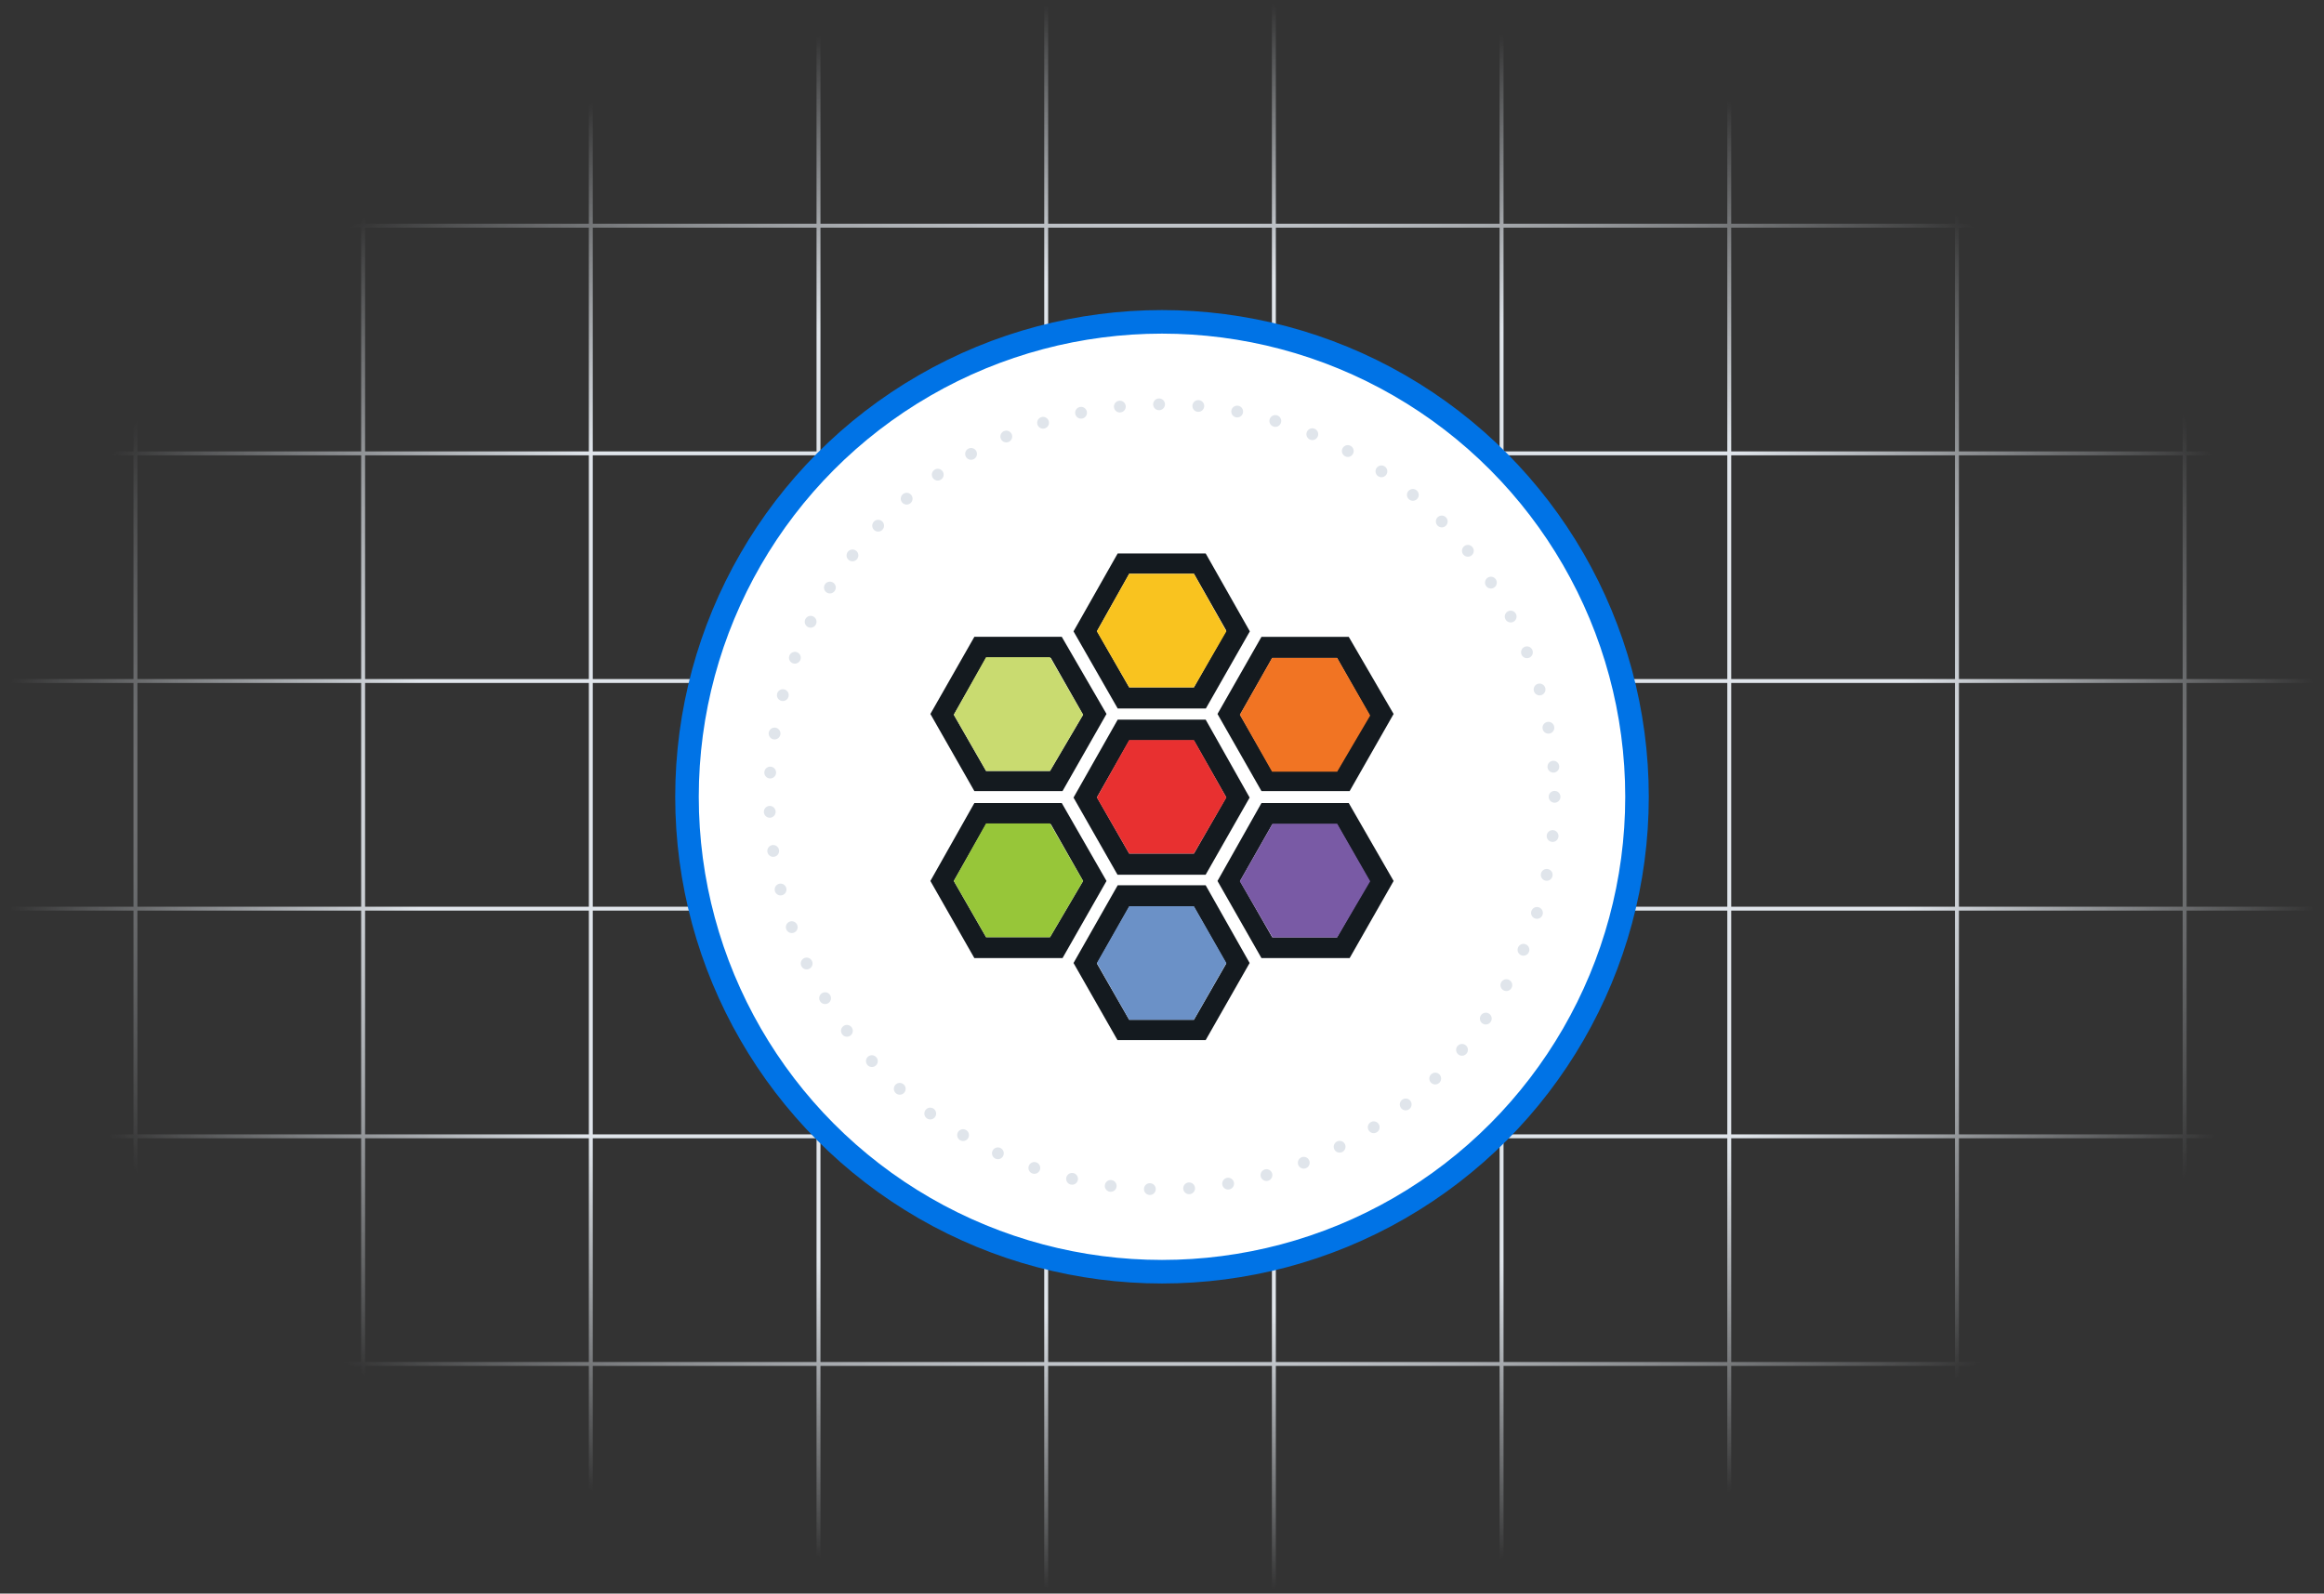
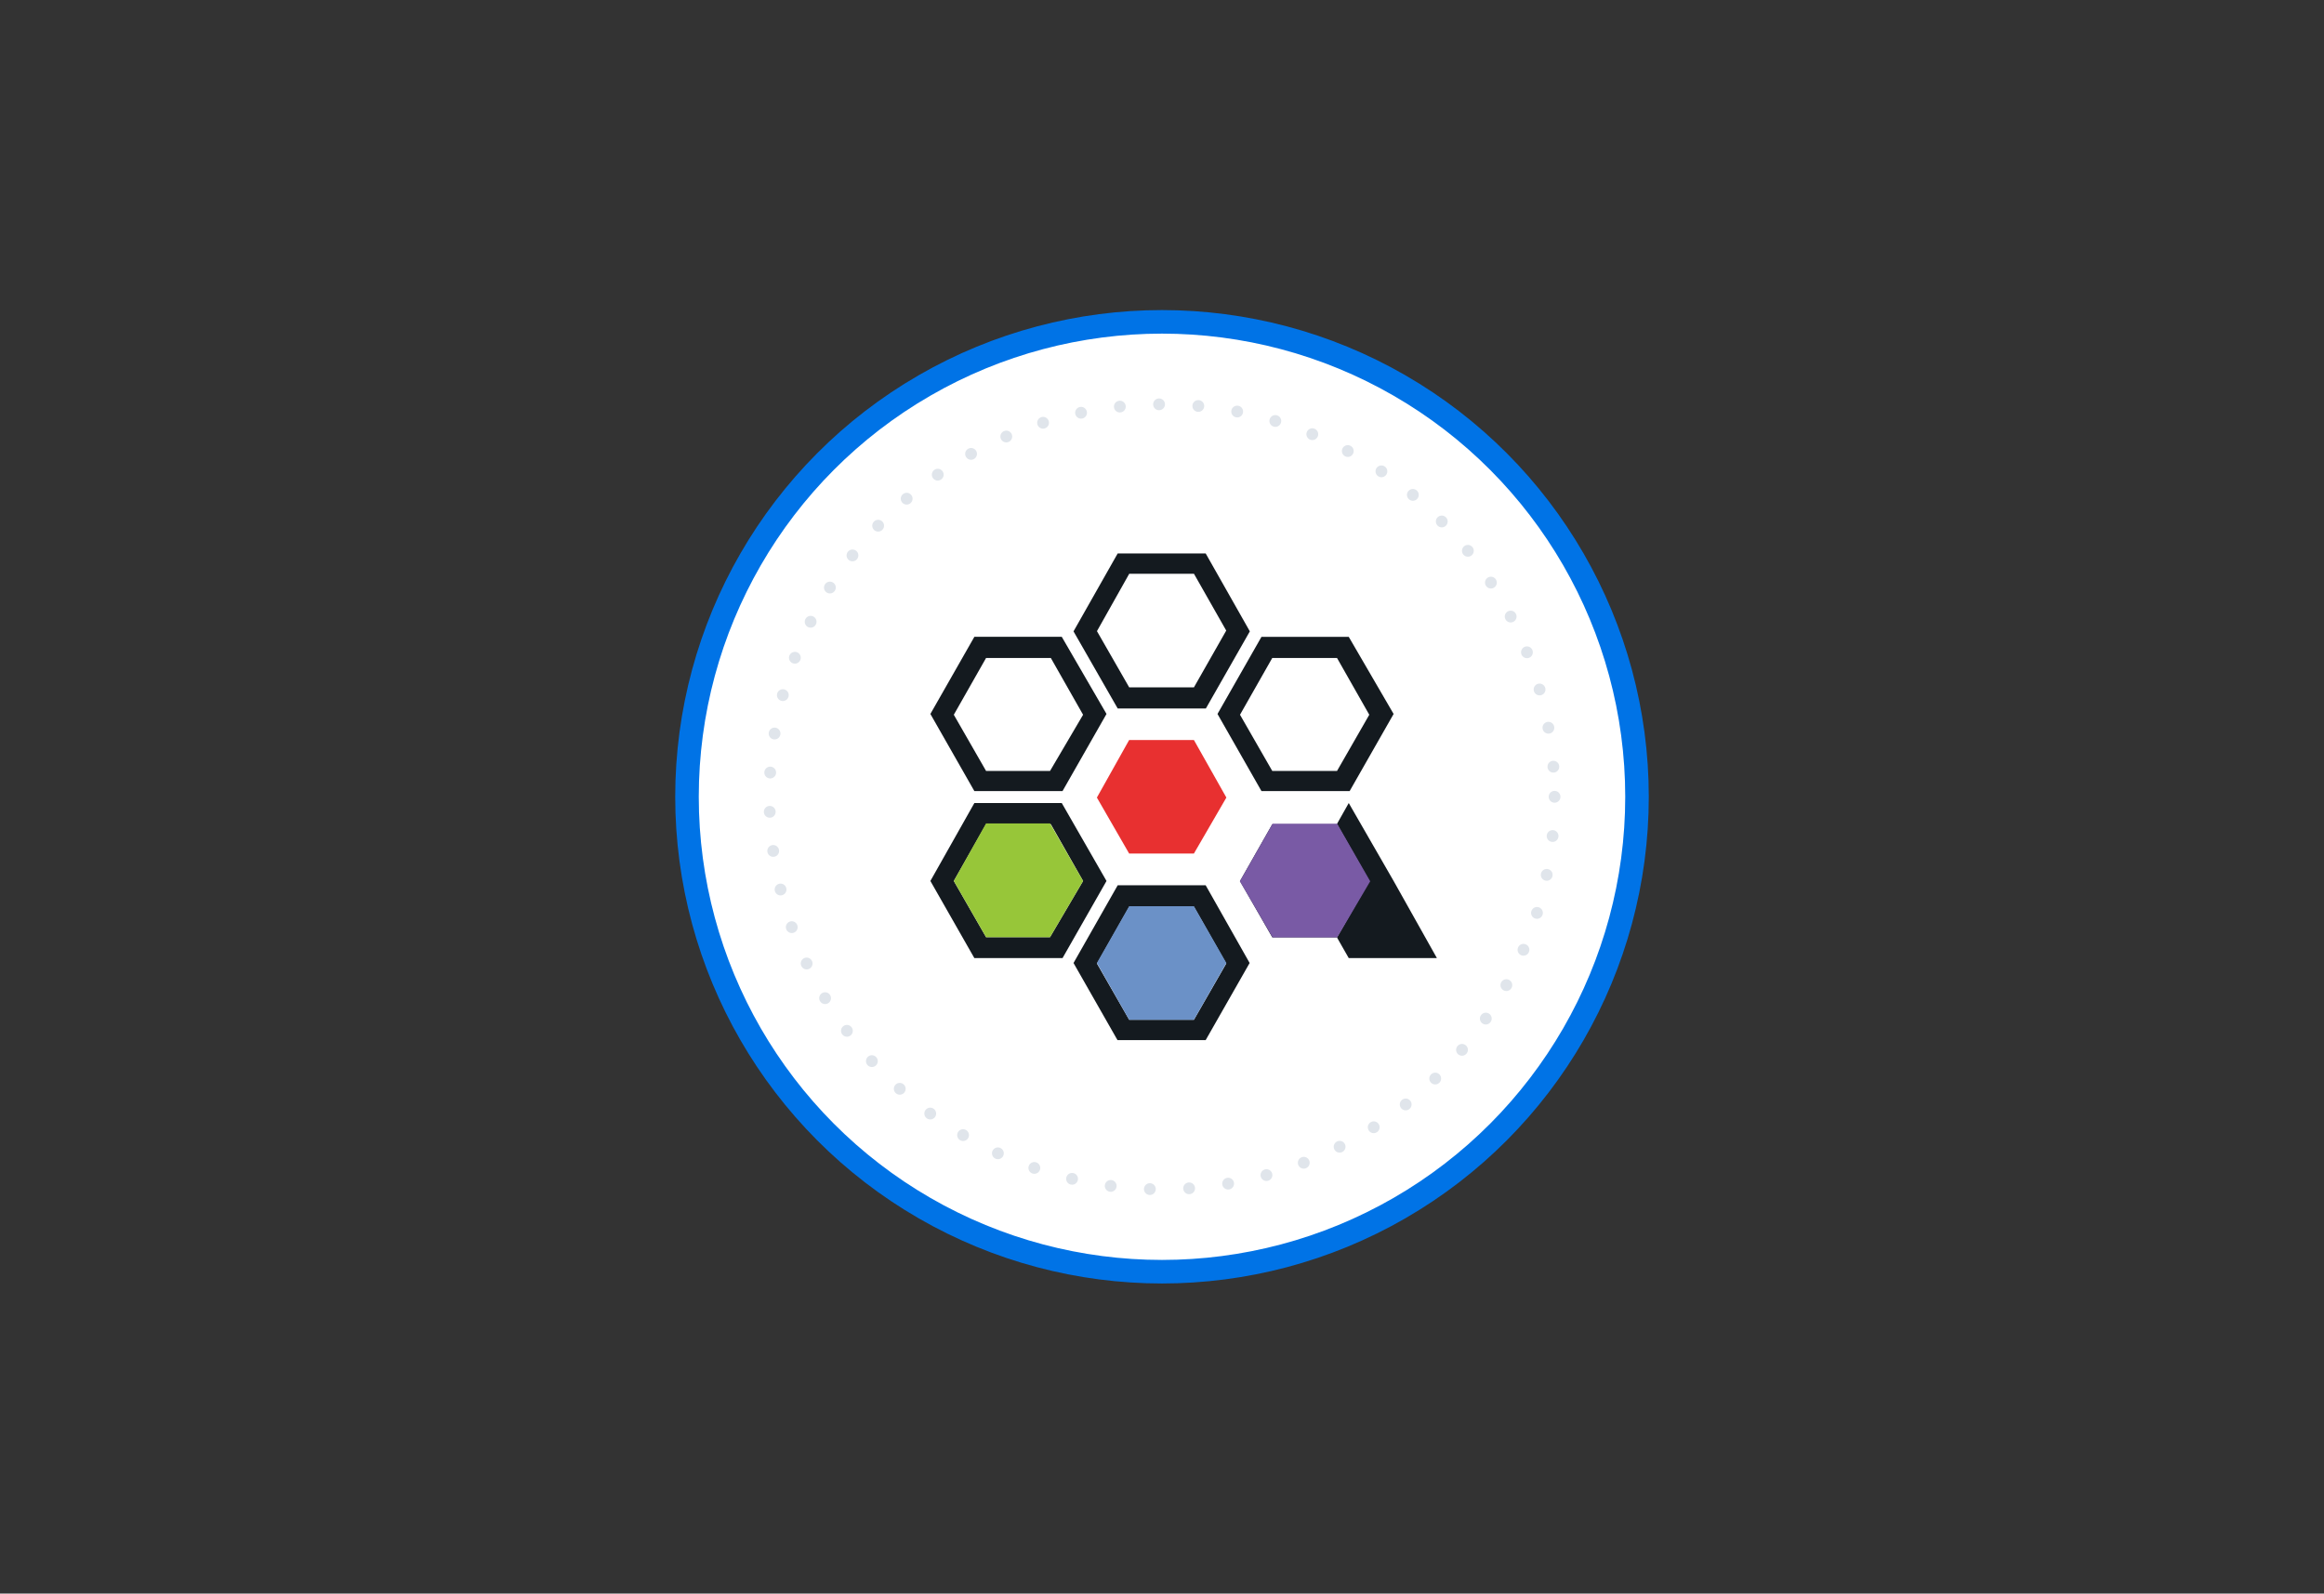
<svg xmlns="http://www.w3.org/2000/svg" width="592" height="406" viewBox="0 0 592 406" fill="none">
  <rect x="0" y="0" width="592" height="406" fill="#333333" stroke="none" />
  <mask id="icon_svg__b" style="mask-type:alpha" maskUnits="userSpaceOnUse" x="0" y="0" width="592" height="406">
-     <path fill="url(#icon_svg__a)" d="M0 0h592v406H0z" />
-   </mask>
+     </mask>
  <g mask="url(#icon_svg__b)" stroke="#E0E5EB">
    <path d="M0 57.5h592M0 115.5h592M0 173.5h592M0 231.5h592M0 289.5h592M0 347.5h592M150.5 406V0M92.5 406V0M34.5 406V0M208.5 406V0M266.5 406V0M324.5 406V0M382.5 406V0M440.5 406V0M498.5 406V0M556.5 406V0" />
  </g>
  <circle cx="296" cy="203" r="121" fill="#fff" stroke="#0073E6" stroke-width="6" />
  <circle cx="296" cy="203" r="100" fill="#fff" stroke="#E0E5EB" stroke-width="3" stroke-linecap="round" stroke-dasharray="0.01 10" />
-   <path d="M307.126 183.349h-22.411l-11.254 19.854 11.202 19.651h22.459l11.202-19.651-11.198-19.854Zm-2.99 34.117h-16.494l-8.212-14.316 8.219-14.467h16.494l8.22 14.467-8.227 14.316Z" fill="#141A1F" />
  <path d="m279.414 203.199 8.22 14.267h16.493l8.272-14.267-8.272-14.667h-16.493l-8.22 14.667Z" fill="#E83030" />
  <path d="M307.126 225.547h-22.411l-11.254 19.801 11.202 19.651h22.459l11.202-19.651-11.198-19.801Zm-2.99 34.268h-16.494l-8.212-14.316 8.219-14.467h16.494l8.22 14.467-8.227 14.316Z" fill="#141A1F" />
  <path d="m279.414 245.349 8.22 14.466h16.493l8.272-14.466-8.272-14.467h-16.493l-8.22 14.467Z" fill="#6B91C7" />
  <path d="M307.126 141h-22.411l-11.254 19.854 11.254 19.651h22.459l11.202-19.651L307.126 141Zm-2.99 34.118h-16.494l-8.212-14.316 8.219-14.614h16.494l8.22 14.466-8.227 14.464Z" fill="#141A1F" />
-   <path d="m279.414 160.847 8.22 14.267h16.493l8.272-14.267-8.272-14.666h-16.493l-8.22 14.666Z" fill="#F9C31F" />
-   <path d="M343.571 204.596h-22.232l-11.202 19.854 11.202 19.651h22.459L355 224.45l-11.429-19.854Zm-2.989 34.202h-16.494l-8.22-14.317 8.22-14.466h16.494l8.219 14.466-8.219 14.317Z" fill="#141A1F" />
+   <path d="M343.571 204.596l-11.202 19.854 11.202 19.651h22.459L355 224.45l-11.429-19.854Zm-2.989 34.202h-16.494l-8.22-14.317 8.22-14.466h16.494l8.219 14.466-8.219 14.317Z" fill="#141A1F" />
  <path d="m315.832 224.527 8.338 14.316h16.448l8.419-14.316-8.419-14.667H324.17l-8.338 14.667Z" fill="#795AA5" />
  <path d="M343.571 162.251h-22.232l-11.202 19.651 11.202 19.651h22.459L355 181.902l-11.429-19.651Zm-2.989 34.167h-16.494l-8.22-14.316 8.22-14.467h16.494l8.219 14.467-8.219 14.316Z" fill="#141A1F" />
-   <path d="m315.832 182.104 8.206 14.509h16.58l8.419-14.316-8.419-14.666h-16.58l-8.206 14.473Z" fill="#F17423" />
  <path d="M270.469 204.596h-22.267L237 224.45l11.202 19.651h22.459l11.203-19.651-11.395-19.854Zm-2.99 34.17h-16.294l-8.22-14.316 8.22-14.467h16.494l8.219 14.467-8.419 14.316Z" fill="#141A1F" />
  <path d="m242.965 224.45 8.219 14.316h16.295l8.419-14.316-8.419-14.667h-16.295l-8.219 14.667Z" fill="#97C639" />
  <path d="M270.469 162.247h-22.267L237 181.898l11.202 19.651h22.459l11.203-19.651-11.395-19.651Zm-2.99 34.17h-16.294l-8.22-14.316 8.22-14.467h16.494l8.219 14.467-8.419 14.316Z" fill="#141A1F" />
-   <path d="m242.965 182.098 8.219 14.316h16.295l8.419-14.316-8.419-14.666h-16.295l-8.219 14.666Z" fill="#C9DB70" />
  <defs>
    <radialGradient id="icon_svg__a" cx="0" cy="0" r="1" gradientUnits="userSpaceOnUse" gradientTransform="matrix(0 203 -296 0 296 203)">
      <stop offset=".655" stop-color="#F6F7F8" />
      <stop offset="1" stop-color="#F6F7F8" stop-opacity="0" />
    </radialGradient>
  </defs>
</svg>